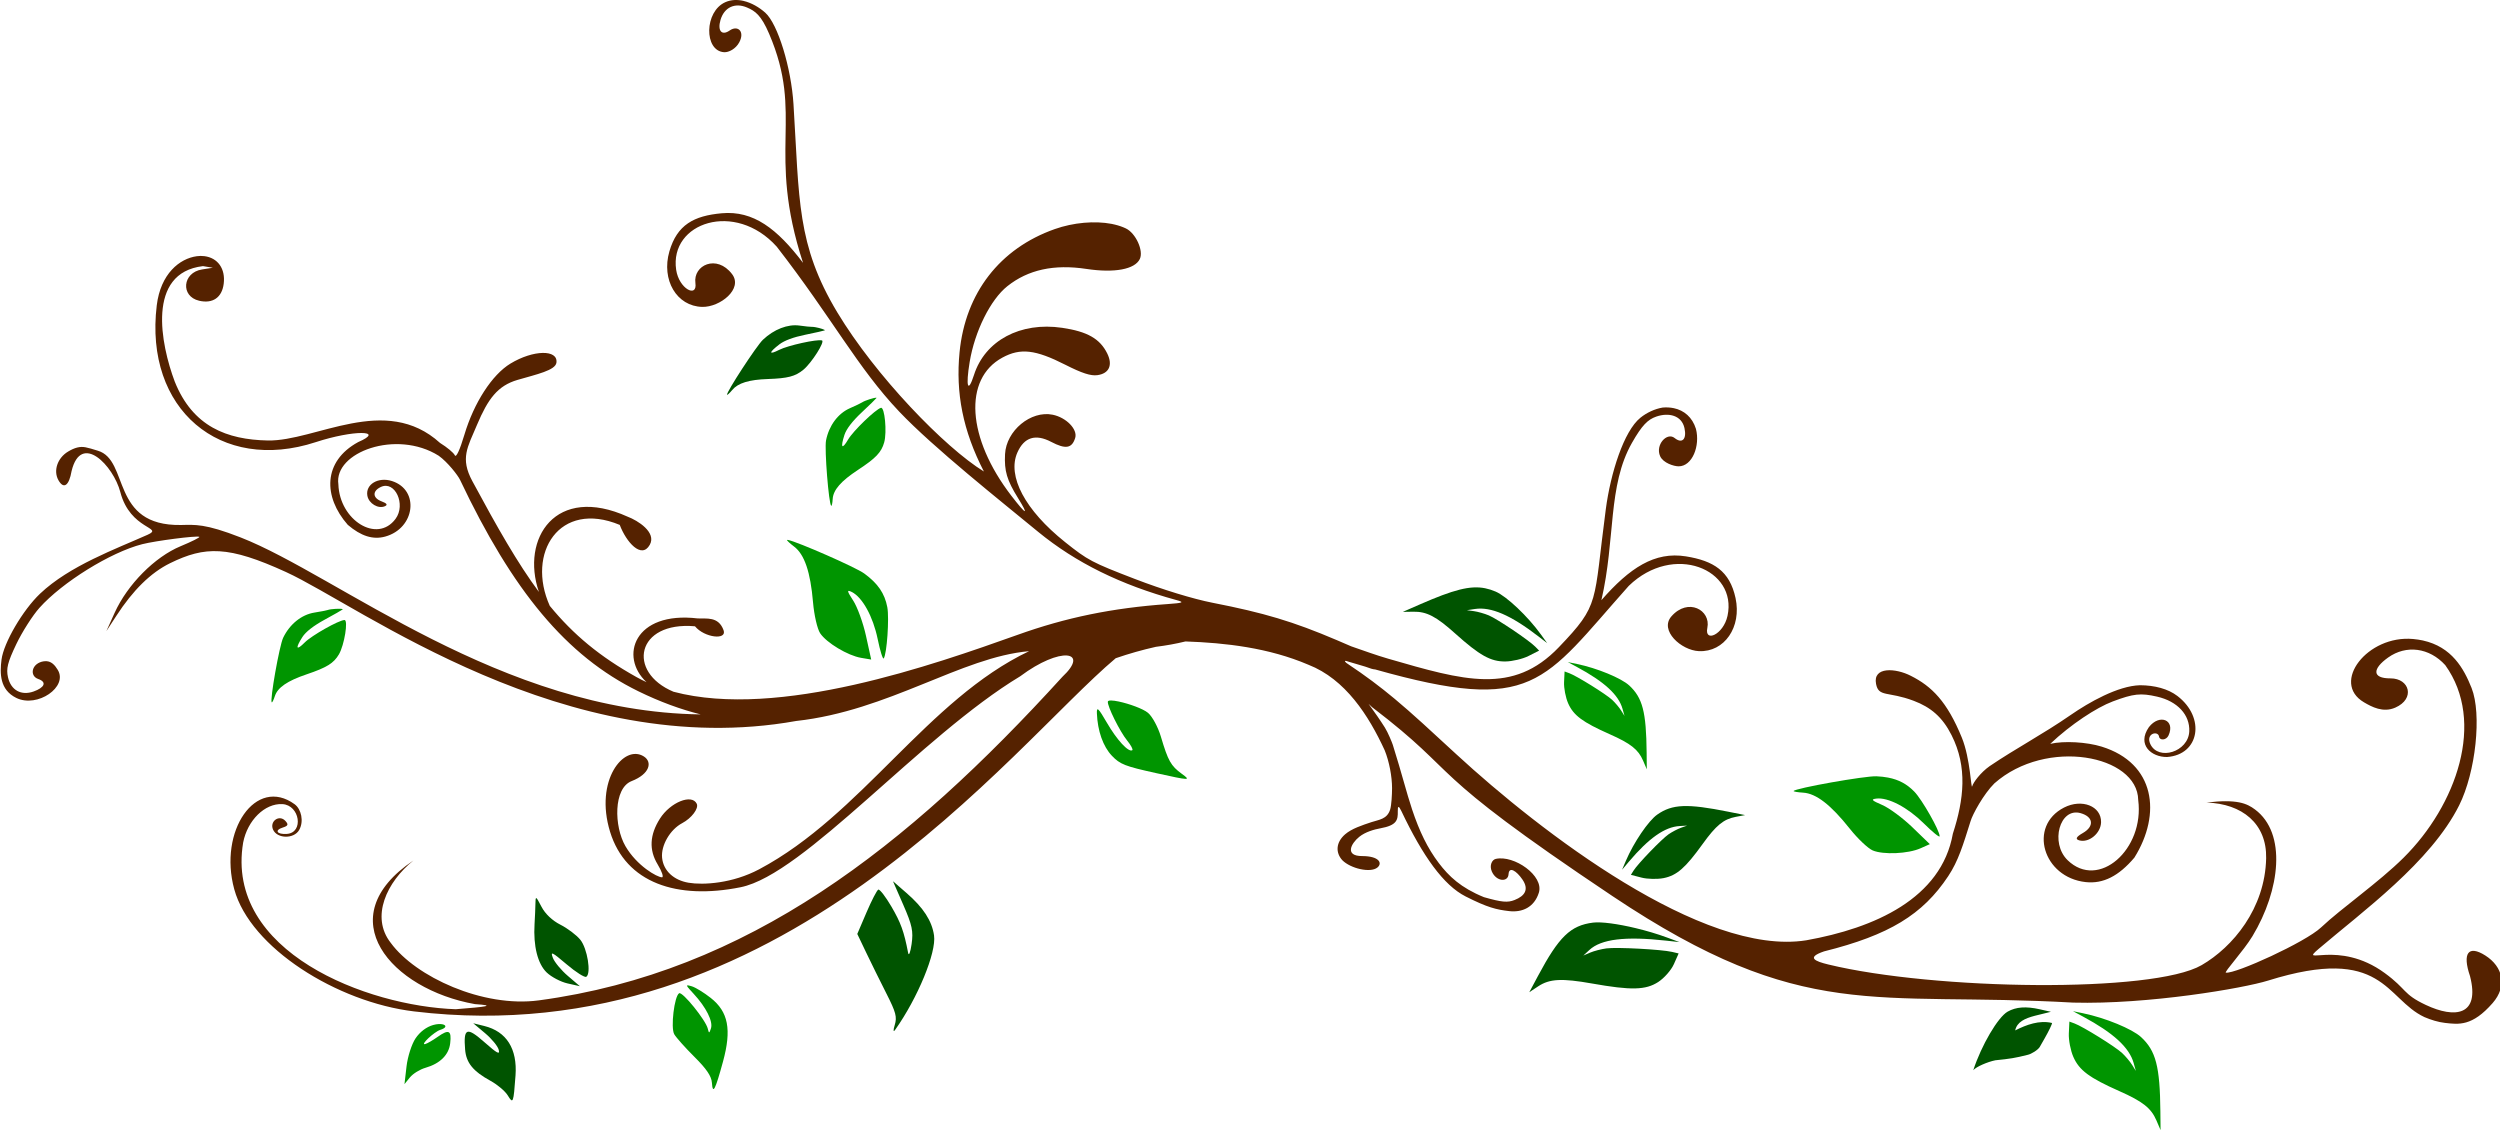
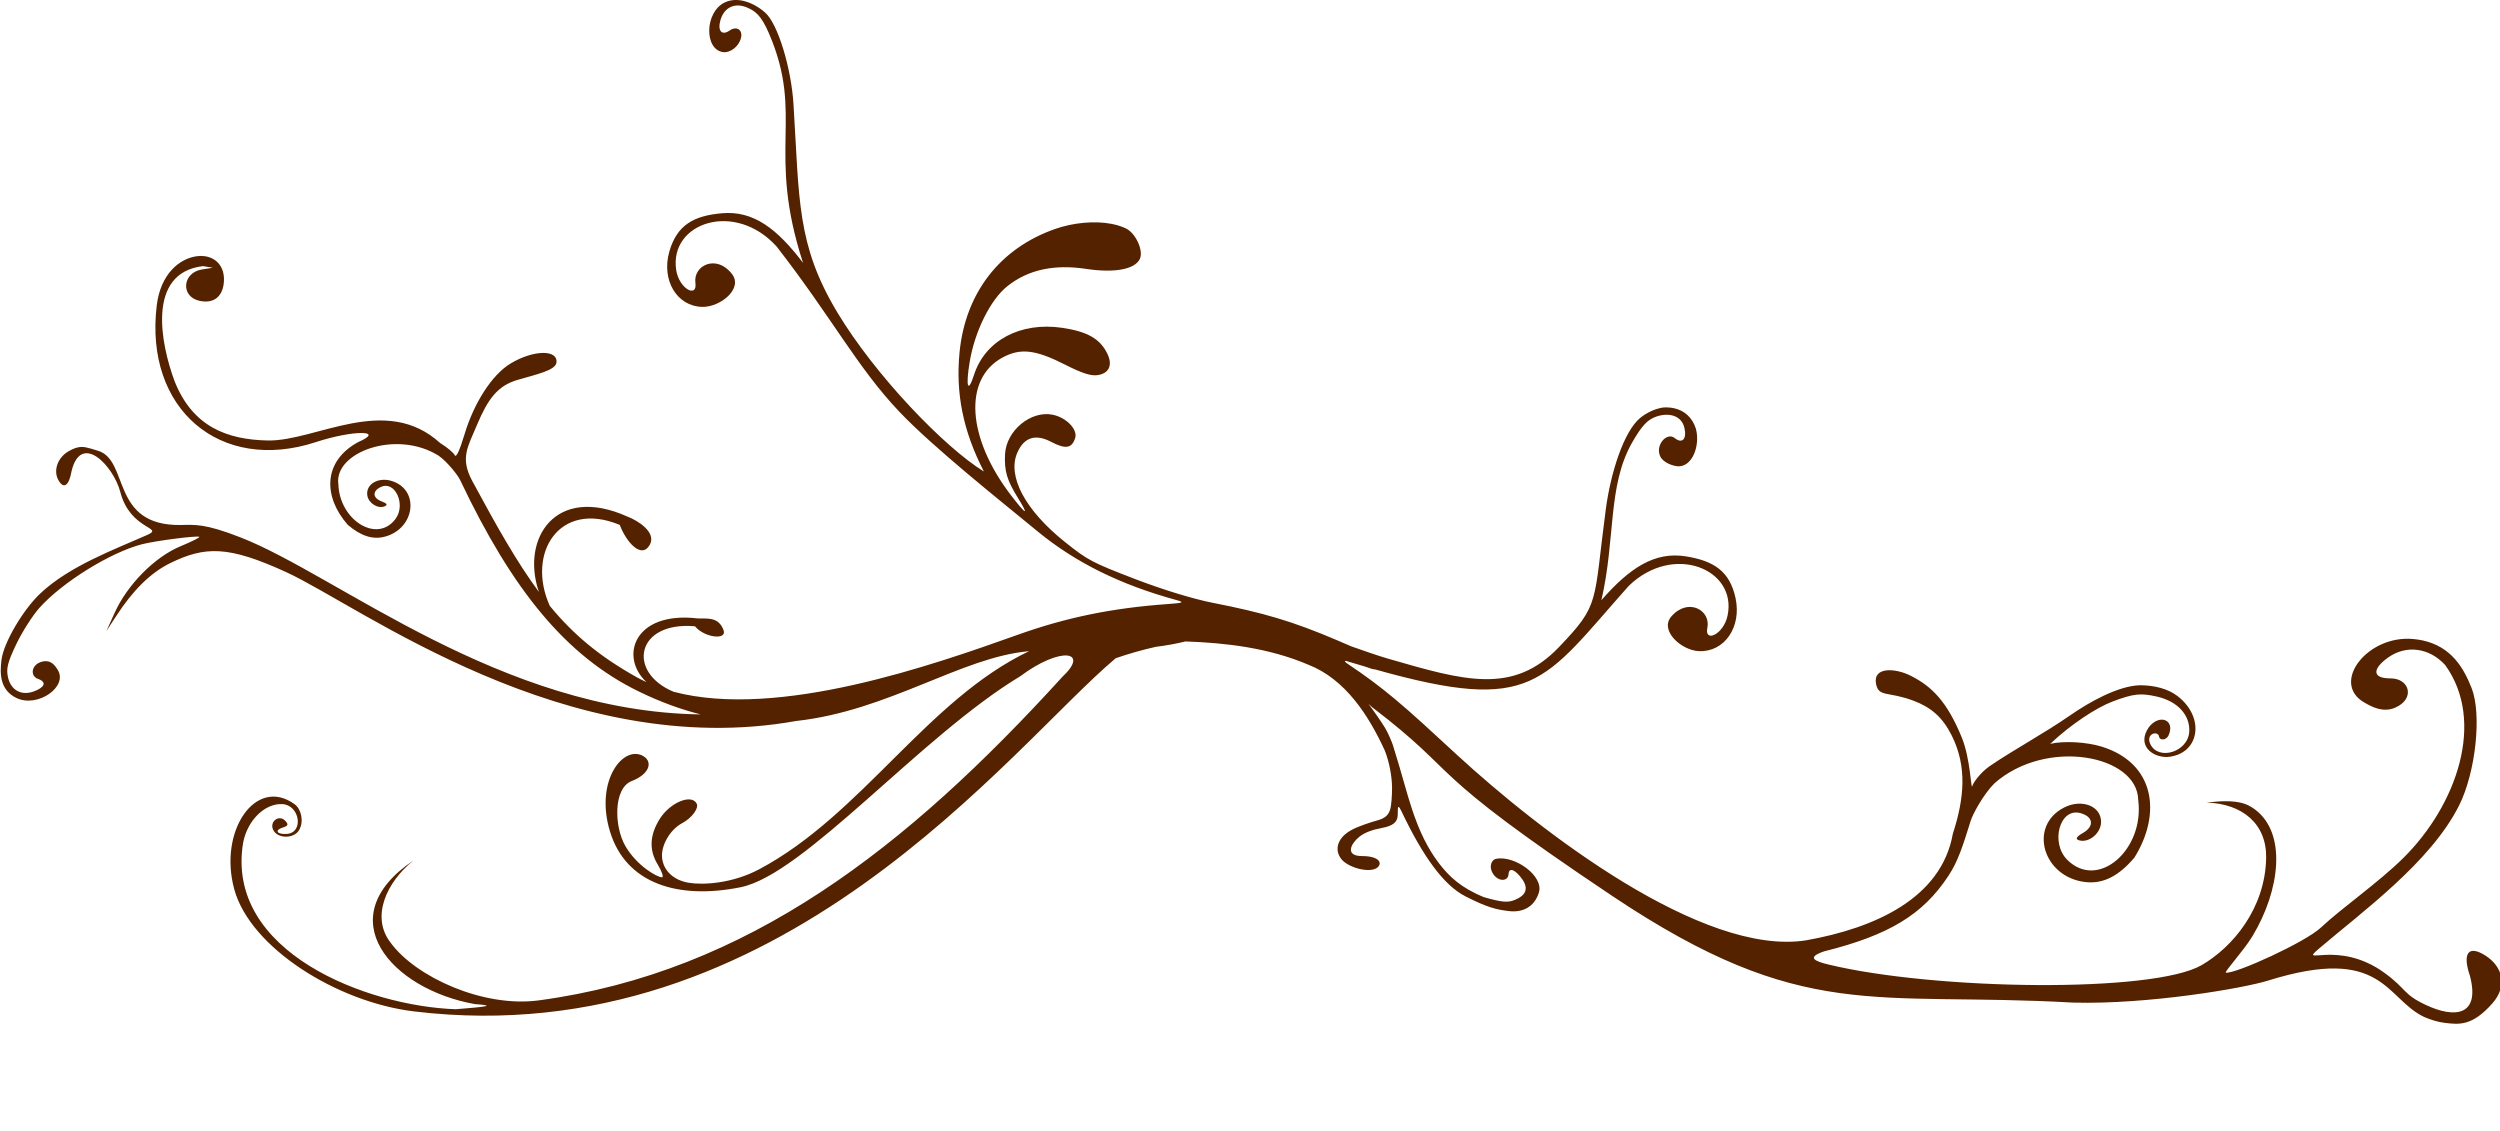
<svg xmlns="http://www.w3.org/2000/svg" width="257.44mm" height="116.42mm" version="1.1" viewBox="0 0 912.18 412.51">
  <g transform="translate(399.79 -182.52)">
    <g transform="matrix(.976 .219 -.219 .976 -286.39 -125.29)">
-       <path d="m221.51 266.02c-2.299-0.027-4.52 0.524-6.373 1.879-6.836 5-3.781 19.098 3.506 17.938 1.686-0.268 3.882-2.102 4.611-4.727 1.21-4.357-1.941-6.095-4.359-3.447-2.373 2.599-4.378 1.105-4.105-3.041 0.313-4.768 3.714-7.412 8.445-6.529 3.183 0.594 5.615 1.564 9.957 7.574 19.227 26.616 8.232 41.517 30.373 78.838-11.96-10.085-21.872-14.705-32.892-11.158-9.733 3.132-14.97 7.672-15.592 17.744-0.668 10.824 6.988 18.961 16.115 17.143 6.364-1.268 13.183-9.685 8.02-14.043-7.089-5.983-14.652-0.055-12.34 6.119 1.969 5.259-5.406 3.363-7.922-3.215-6.224-16.27 15.451-29.408 33.957-16.252 25.544 21.096 38.382 36.594 56.773 48.93 15.089 10.121 43.413 23.785 59.041 31.691 15.903 7.988 33.584 12.265 54.742 13.248 3.033 0.141 2.579 0.487-2.906 2.131-19.278 5.777-35.076 12.878-51.022 22.992-27.135 17.121-78.198 49.191-117.82 47.67-18.294-3.246-18.952-22.164 2.412-25.014 4.313 3.342 12.582 2.415 10.502-0.863-2.944-4.638-7.043-2.679-10.148-2.156-23.266 2.393-24.931 19.931-13.141 26.777-1.346-0.287-2.674-0.622-3.98-1.01-14.678-4.36-25.764-10.011-36.545-18.418-12.68-16.93-5.002-38.52 18.443-34.408 3.622 5.526 10.481 10.603 12.266 4.711 1.53-5.052-6.329-7.737-10.053-8.254-28.329-5.888-36.423 16.335-25.639 33.859-9.843-8.499-19.854-19.495-32.545-34.129-6.217-7.168-4.418-11.605-2.828-20.416 1.821-10.094 4.222-15.565 10.828-19.215 6.36-3.514 12.743-6.432 12.473-9.26-0.465-4.873-9.27-2.728-16.289 4.01-5.645 5.418-9.865 16.845-10.713 28.998-0.413 5.915-1.095 8.981-1.781 8.076-0.609-0.803-3.424-2.234-6.219-3.195-23.413-13.307-44.447 9.412-61.539 12.881-14.56 2.955-27.811 1.073-37.83-13.578-7.875-12.044-18.841-36.384 0.852-43.312l3.662-0.213-3.719 1.473c-6.742 2.663-5.605 11.327 1.49 11.369 5.066 0.03 7.841-2.97 7.361-8-0.522-5.474-4.143-8.762-9.084-8.291-0.947 0.09-1.827 0.308-2.674 0.621-5.931 2.193-11.509 9.124-10.344 20.725 3.813 37.972 36.076 54.691 67.525 35.951 12.33-7.348 24.058-9.918 15.068-3.389-11.065 9.703-8.075 22.269 2.926 30.275 5.617 2.96 10.175 3.364 14.258 1.182 9.985-5.336 8.61-19.338-2.016-20.301-5.255-0.476-9.249 3.318-7.594 7.207 1.131 2.657 4.984 3.901 7.09 2.305 0.944-0.716 0.457-1.172-1.588-1.453-3.495-0.481-4.182-2.92-1.395-5.074 4.505-3.481 10.399 4.237 7.768 10.188-4.58 10.354-19.823 4.949-23.109-7.729-4.245-11.022 16.233-24.268 33.414-18.188 3.683 1.544 8.4 5.429 9.531 6.877 27.574 35.273 51.867 54.209 80.367 61.016 8.568 2.046 16.546 3.059 24.02 3.256-71.446 15.034-140.09-20.45-177.88-26.248-13.866-2.127-17.246-0.87-22.197 0.33-25.207 6.109-23.431-18.997-35.584-19.797-2.416-0.159-3.001-0.272-4.609-0.232-2.067 0.051-3.859 0.999-5.869 2.906-3.314 3.146-3.813 8.085-1.123 11.021 2.598 2.836 4.178 1.071 3.912-4.357 0.254-14.668 14.434-5.296 19.041 3.621 6.566 12.709 18.5 8.953 13.113 12.979-10.097 7.545-25.335 17.262-33.588 29.578-4.831 7.208-9.024 20.373-8.445 26.537 0.475 5.06 1.761 10.885 8.33 12.455 8.29 1.982 17.664-8.119 12.455-13.346-1.205-1.209-2.977-2.864-5.531-1.918-4.24 1.571-4.201 6.362-0.639 6.771 3.496 0.401 2.852 2.624-0.668 4.832-4.047 2.539-8.172 1.33-10.228-3.022-1.383-2.928-1.347-5.24 0.31-12.475 1.119-4.885 3.529-11.517 5.326-14.74 6.116-10.969 20.886-25.47 31.496-30.877 4.488-2.287 18.642-7.436 19.738-7.186 0.407 0.093-2.256 2.271-5.908 4.842-8.32 5.856-15.864 17.889-18.15 28.939l-1.49 7.205 2.305-6.178c3.917-10.568 8.836-18.176 14.953-23.09 11.11-8.924 19.32-10.887 41.976-6.104 29.124 6.149 114.81 45.359 193.47 12.262 32.171-11.033 53.719-35.961 77.326-43.447-32.321 25.304-46.554 71.64-78.643 99.176-8.425 7.229-18.659 10.146-24.059 10.441-5.401 0.294-9.905-2.18-11.428-6.762-1.428-4.295 0.59-10.697 4.377-13.926 2.97-2.532 4.806-6.615 3.643-8.078-2.562-3.223-9.52 1.583-11.914 8.232-2.375 6.598-1.437 12.03 2.828 16.465 2.108 2.192 3.276 4.114 2.578 4.262-1.752 0.37-9.858-2.081-15.496-8.174-5.639-6.092-8.94-19.646-2.984-23.65 5.901-3.968 5.957-8.458 2.383-9.744-8.096-2.914-15.741 12.45-6.024 29.482 9.718 17.032 29.302 18.956 50.906 9.336 21.598-9.617 52.113-68.203 82.672-97.414 11.92-13.945 22.867-14.639 15.051-3.176-41.621 73.098-88.336 130.28-160.52 156.98-19.318 7.144-45.769 1.419-57.277-8.639-9.369-7.606-6.297-21.4 1.49-31.148-25.841 27.214 2.488 47.625 33.357 46.219 7.748-1.198 4.51-0.027-6.432 3.352-31.683 5.991-86.754-1.876-88.969-42.363-0.241-8.257 4.582-15.721 10.867-16.795 6.314-1.079 10.027 8.454 3.99 10.248-3.486 1.036-4.81-0.294-1.935-1.957 1.76-1.018 1.837-1.557 0.348-2.576-2.701-1.849-5.638 1.446-3.66 4.107 2.196 2.956 8.193 1.708 9.316-1.938 1.075-3.488-0.911-7.629-3.67-8.824-16.014-6.939-25.068 15.537-14.693 35.09 10.374 19.554 45.581 31.979 73.762 29.113 133.92-13.571 191.16-141.9 221.52-181.75 4.362-2.691 8.838-5.112 13.391-7.266 3.505-1.258 6.861-2.668 10.041-4.248 0.01-4e-3 0.012-0.016 0.02-0.019 14.454-2.724 30.168-4.4 45.656-1.531 14.307 2.184 25.492 13.248 33.976 24.35 2.51 3.634 4.723 8.751 5.656 12.92 0.499 2.23 1.153 6.135 1.025 7.729-0.298 3.73-3.218 4.517-5.654 5.986-3.029 1.827-6.524 3.883-8.408 6.449-2.651 3.611-1.991 7.287 1.086 9.434 3.586 2.301 11.071 2.371 13.074-0.213 1.542-1.988-0.332-4.195-6.354-2.848-6.287 1.406-5.002-3.556-2.557-6.625 1.794-2.252 4.7-3.806 6.818-4.705 5.621-2.386 5.636-4.321 4.842-7.479-0.508-2.018-0.087-2.065 1.26-0.348 11.296 14.43 20.985 23.049 29.676 25.258 8.692 2.209 12.04 2.244 16.717 1.744 4.677-0.5 8.569-3.289 9.064-8.891 0.575-6.497-11.863-11.54-18.033-8.621-1.264 0.598-1.839 2.831-0.389 4.805 2.408 3.277 6.648 2.601 6.16-0.387-0.478-2.933 2.544-1.824 5.346 0.773 3.222 2.987 2.232 5.66-1.143 7.943-2.271 1.536-4.314 1.813-11.137 1.432-8.958-1.491-14.167-4.649-18.789-8.541-5.17-4.353-9.435-9.736-13.773-16.93-3.356-5.563-6.357-11.685-12.027-21.463-0.449-0.774-2.711-4.017-4.223-5.539-2.131-2.146-4.912-4.694-7.691-7.129 0.498 0.295 0.997 0.581 1.492 0.891 38.943 17.93 20.878 17.241 100.67 48.059 78.345 30.26 100.57 13.01 172.49 1.123 26.868-5.275 59.51-18.725 67.604-23.398 38.248-22.083 43.204-2.866 58.594 0.504 2.537 0.473 5.326 0.683 7.729 0.426 5.088-0.545 10.006-0.913 15.4-10.848 3.98-7.33 0.752-13.799-6.393-16.367-6.901-2.48-8.438 0.995-3.797 8.561 6.809 13.291-1.962 16.348-13.404 13.793-9.249-2.065-7.809-3.987-17.201-8.078-19.31-8.411-31.467 4.703-25.393-3.389 12.6-16.784 32.897-39.749 38.488-62.219 3.272-13.152 0.815-34.382-4.959-42.809-4.296-6.268-10.273-13.049-21.152-12.998-1.125 6e-3 -2.311 0.093-3.545 0.252-16.607 2.144-25.918 22.139-12.436 26.459 3.119 0.999 7.62 2.277 11.545-0.6 6.514-4.775 2.769-11.586-4.029-10.035-6.671 1.523-7.214-1.995-2.498-7.244 5.423-6.037 13.864-6.802 20.939-1.84 18.994 16.892 15.162 48.991 0.561 71.846-6.955 10.886-18.036 22.862-23.826 31.438-4.399 6.516-26.731 23.401-30.256 23.689-0.806 0.066 4.565-9.167 6.547-15.127 6.205-18.665 4.015-39.353-9.201-45.27-3.374-1.511-7.256-2.354-17.801 1.395 12.731-2.443 23.144 2.676 25.646 15.07 3.637 18.009-4.812 34.305-14.432 43.195-15.058 13.917-93.051 30.262-132.92 29.58-5.08-0.087-8.453-0.716-2.576-4.32 21.864-10.997 32.163-20.912 38.197-36.688 2.39-6.248 2.796-12.28 3.564-21.367 0.152-2.546 2.471-10.693 5.463-15.359 14.84-20.485 48.68-21.499 52.514-5.561 6.234 17.074-6.928 35.284-20.32 27.061-7.695-4.725-7.04-18.208 0.852-17.781 4.882 0.264 6.017 3.591 2.402 6.894-2.115 1.933-2.301 2.832-0.658 2.906 3.664 0.165 7.077-4.286 6.275-8.213-1.173-5.748-8.724-6.933-14.354-2.248-11.383 9.473-1.938 26.565 13.676 24.795 6.384-0.724 11.275-4.784 15.361-12.592 6.262-17.816-0.17-35.271-20.514-36.9-5.647-0.452-13.862 0.874-18.518 3.119 5.757-8.564 13.554-16.604 18.867-20.088 6.781-4.447 9.241-5.275 15.379-5.25 7.705 0.031 13.173 3.893 14.238 9.764 1.348 7.433-8.661 13.107-12.863 7.633-2.574-3.354 1.683-5.511 2.539-3.312 0.534 1.371 2.863 0.774 3.273-1.201 1.265-6.084-4.957-7.089-7.652-1.375-2.962 7.262 3.301 10.5 8.854 9.182 11.36-3.42 10.632-17.092-1.201-22.549-3.877-1.788-8.917-1.991-14.18-0.832-7.848 2.005-16.817 10.193-22.275 16.115-8.451 9.17-16.816 16.223-24.775 24.697-2.74 3.014-4.529 7.146-4.592 8.543-0.071 1.574-2.851-9.689-7.553-16.445-8.175-11.747-14.847-15.893-23.109-17.957-6-1.566-14.333-0.307-11.738 5.656 2.005 4.608 4.753 1.596 14.74 3.002 6.585 0.927 11.511 3.463 16.213 9.182 8.284 10.075 9.568 21.873 8.35 34.984 1.08 23.995-20.32 39.86-43.68 49.666-35.495 14.11-103.37-17.461-139.33-38.238-11.064-6.392-18.884-10.967-26.461-14.857-6.148-3.156-12.136-5.862-19.564-8.717-0.58-0.146-2.288-1.158 0.156-0.812 2.185 0.158 4.299 0.301 6.35 0.428 1.944 0.273 3.143 0.355 3.777 0.211 60.318 3.273 60.603-8.589 83.606-49.994 12.456-18.985 37.423-14.63 37.541 2.789 0.048 7.042-6.141 11.504-6.219 5.889-0.091-6.592-9.286-9.372-13.715-1.221-3.226 5.937 6.183 11.303 12.572 10.17 9.164-1.625 13.351-11.99 8.793-21.83-4.242-9.157-10.771-11.488-20.977-10.867-11.556 0.703-19.123 8.608-26.598 22.352 0.186-22.857-6.949-41.199-1.683-58.439 2.166-7.091 3.778-9.562 6.527-11.273 4.087-2.542 8.957-2.507 10.982 1.82 1.761 3.763 0.445 5.878-2.711 4.32-3.216-1.588-6.412 4.012-3.701 7.631 1.633 2.18 5.693 2.494 7.361 2.131 4.911-1.069 6.096-9.049 3.197-14.721-2.225-3.848-5.685-5.652-9.551-5.6v4e-3c-1.288 0.017-2.623 0.237-3.971 0.658-2.741 1.107-5.3 3.109-7.127 5.404-4.848 6.093-6.198 22.116-5.018 35.312 3.114 34.821 5.636 34.132-5.695 52.9-12.502 20.706-31.063 19.455-59.795 17.703-4.829-0.294-9.24-0.909-14.158-1.445-1.666-0.32-3.516-0.668-5.77-1.082-16.9-3.106-27.867-3.878-47.07-3.352-7.212 0.198-18.794-0.683-29.52-2.266-16.667-2.459-18.219-2.878-27.836-7.555-16.759-8.149-25.956-18.855-24.115-28.086 1.188-5.959 4.939-8.15 11.178-6.471 5.734 1.544 7.903 0.684 8.232-3.293 0.271-3.272-4.792-6.594-9.879-6.488-8.123 0.168-15.25 9.381-13.793 17.84 1.049 6.087 2.72 9.084 8.137 14.605 5.482 5.588 4.348 5.455-2.578-0.311-20.409-16.989-26.477-37.72-14.217-48.445 5.636-4.93 11.098-5.508 22.992-2.478 6.55 1.668 9.929 1.986 12.203 1.143 4.067-1.507 4.774-4.823 1.803-8.504-3.781-4.685-8.833-6.233-18.111-5.541-15.361 1.145-26.434 10.706-27.604 23.807-0.646 7.245-2.051 4.913-2.576-4.262-0.648-11.332 2.433-23.871 7.361-29.984 6.084-7.547 14.834-11.61 26.73-12.455 10.368-0.736 17.31-3.719 18.246-7.807 0.747-3.26-3.517-8.873-7.398-9.762-1.281-0.293-2.711-0.463-4.203-0.484-0.404-6e-3 -0.824-0.013-1.24 0-6.238 0.201-13.693 2.55-19.816 6.391-18.018 11.302-26.724 29.876-24.059 51.43 1.829 14.789 7.417 27.646 18.19 40.521-15.857-5.421-46.244-25.405-64.91-44.959-19.901-20.876-22.432-36.995-32.193-70.564-3.699-12.723-11.958-27.342-17.375-30.334-2.568-1.419-5.644-2.407-8.6-2.441l-0.01-6e-3z" fill="#520" />
-       <path d="m273.14 376.42c-0.543 0.023-1.018 0.074-1.31 0.158-0.442 0.128-2.469 0.367-4.504 0.531-4.298 0.347-8.805 3.368-11.898 7.971-1.792 2.667-8.893 21.698-8.375 22.447 0.119 0.171 0.779-0.784 1.467-2.121 1.508-2.933 5.152-5.014 11.807-6.744 7.031-1.828 9.546-3.124 11.879-6.117 2.416-3.101 5.559-11.858 4.283-11.938-1.842-0.116-11.714 4.502-14.438 6.754-3.392 2.804-3.568 1.853-0.367-1.982 1.451-1.739 4.395-3.649 8.42-5.461 3.404-1.533 6.358-2.929 6.564-3.103 0.332-0.28-1.899-0.463-3.527-0.395zm259.25 39.428c-5.618 0.112-11.234 3.064-22.01 10.973l-5.473 4.018 3.727-0.904c4.742-1.15 8.511-0.152 16.65 4.41 10.458 5.862 14.864 7.17 20.061 5.957 2.472-0.577 6-2.291 7.838-3.809l3.342-2.758-1.685-1.094c-2.725-1.769-15.738-6.845-19.041-7.428-1.673-0.295-4.205-0.438-5.625-0.318l-2.582 0.219 2.791-1.082c5.476-2.121 13.204-0.67 24.6 4.623l3.799 1.766-2.914-2.582c-6.092-5.396-15.238-10.848-19.525-11.639l2e-3 -2e-3c-1.36-0.251-2.657-0.375-3.953-0.35zm110.58 59.973-6.293 0.143c-15.25 0.348-20.494 1.751-24.998 6.686-2.662 2.916-6.172 11.817-7.494 19.004l-0.633 3.439 1.746-3.342c5.24-10.025 10.023-15.3 15.227-16.795l2.652-0.762-2.004 1.262c-1.102 0.694-2.86 2.186-3.906 3.314-2.067 2.228-8.607 12.985-9.57 15.74l-0.596 1.705 4.019 0.129c2.211 0.072 5.763-0.644 7.893-1.59 4.478-1.99 6.928-5.339 11.158-15.254 3.292-7.716 5.458-10.496 9.568-12.279l3.231-1.4zm120.42 45.586c-5.18-7e-3 -8.673 1.049-11.27 3.402-3.016 2.734-6.659 14.113-7.555 23.594 0.698-1.414 4.436-4.13 7.066-5.297 5.139-1.71 6.851-2.389 11.047-4.508 1.269-0.569 3.322-2.586 3.701-3.824 0.347-1.135 1.043-3.404 1.043-3.404 0.918-2.998 1.548-5.728 1.4-6.064-4.723-0.089-9.005 2.685-12.52 5.588-0.04-3.179 2.53-5.069 5.791-6.766l5.441-2.715-4.146-6e-3zm-150.33 3.391c-6.627-0.097-12.742 0.404-15.621 1.441-7.791 2.81-11.01 7.719-15.34 23.395l-1.787 6.469 2.709-2.82c3.445-3.589 7.74-4.788 18.975-5.293 14.436-0.649 19.572-1.928 23.387-5.82 1.815-1.851 3.68-5.264 4.143-7.582l0.842-4.215-2.449-0.025c-3.958-0.04-20.114 2.687-23.641 3.99-1.786 0.66-4.242 1.92-5.457 2.801l-2.207 1.602 1.697-2.463c3.333-4.831 11.656-7.8 26.496-9.455l4.947-0.553-4.797-0.639c-3.759-0.501-7.92-0.774-11.896-0.832zm-268.1 42.621 5.611 7.652c4.743 6.468 5.675 8.516 6.043 13.254 0.239 3.082-3e-3 4.6-0.539 3.371-3.179-7.289-5.004-10.15-9.668-15.152-2.857-3.064-5.556-5.3-6-4.967-0.444 0.333-1.512 4.398-2.373 9.031l-1.564 8.424 4.662 5.93c2.564 3.262 7.261 9.076 10.438 12.922 4.934 5.972 5.737 7.515 5.504 10.58-0.155 2.049 0.069 2.774 0.523 1.688 5.504-13.148 8.55-30.854 6.314-36.713-1.924-5.043-6.017-9.048-13.201-12.92l-5.75-3.1zm-125.65 34.51c-0.19 0.079-0.079 0.731 0.164 1.902 0.324 1.56 0.929 4.93 1.344 7.49 1.279 7.894 4.277 13.851 8.16 16.219 2.021 1.232 5.758 2.242 8.307 2.244l4.635 6e-3 -5.102-2.697c-2.806-1.484-5.856-3.835-6.777-5.223-1.483-2.233-0.859-2.094 5.424 1.201 3.905 2.048 7.49 3.334 7.967 2.857 1.568-1.568-1.88-10.192-5.082-12.711-1.727-1.358-5.457-3.052-8.289-3.766-3.213-0.809-6.282-2.643-8.162-4.877-1.6-1.901-2.343-2.748-2.588-2.647zm-12.4 49.562 5.029 2.602c2.765 1.43 5.534 3.586 6.152 4.793 0.908 1.771-0.178 1.479-5.641-1.523-7.586-4.169-8.686-3.455-6.338 4.107 1.451 4.674 4.554 7.121 11.6 9.152 2.734 0.788 5.991 2.491 7.238 3.783 2.629 2.724 2.684 2.366 1.186-7.674h2e-3c-1.444-9.674-6.713-14.969-15.078-15.15l-4.15-0.09z" fill="#005400" />
+       <path d="m221.51 266.02c-2.299-0.027-4.52 0.524-6.373 1.879-6.836 5-3.781 19.098 3.506 17.938 1.686-0.268 3.882-2.102 4.611-4.727 1.21-4.357-1.941-6.095-4.359-3.447-2.373 2.599-4.378 1.105-4.105-3.041 0.313-4.768 3.714-7.412 8.445-6.529 3.183 0.594 5.615 1.564 9.957 7.574 19.227 26.616 8.232 41.517 30.373 78.838-11.96-10.085-21.872-14.705-32.892-11.158-9.733 3.132-14.97 7.672-15.592 17.744-0.668 10.824 6.988 18.961 16.115 17.143 6.364-1.268 13.183-9.685 8.02-14.043-7.089-5.983-14.652-0.055-12.34 6.119 1.969 5.259-5.406 3.363-7.922-3.215-6.224-16.27 15.451-29.408 33.957-16.252 25.544 21.096 38.382 36.594 56.773 48.93 15.089 10.121 43.413 23.785 59.041 31.691 15.903 7.988 33.584 12.265 54.742 13.248 3.033 0.141 2.579 0.487-2.906 2.131-19.278 5.777-35.076 12.878-51.022 22.992-27.135 17.121-78.198 49.191-117.82 47.67-18.294-3.246-18.952-22.164 2.412-25.014 4.313 3.342 12.582 2.415 10.502-0.863-2.944-4.638-7.043-2.679-10.148-2.156-23.266 2.393-24.931 19.931-13.141 26.777-1.346-0.287-2.674-0.622-3.98-1.01-14.678-4.36-25.764-10.011-36.545-18.418-12.68-16.93-5.002-38.52 18.443-34.408 3.622 5.526 10.481 10.603 12.266 4.711 1.53-5.052-6.329-7.737-10.053-8.254-28.329-5.888-36.423 16.335-25.639 33.859-9.843-8.499-19.854-19.495-32.545-34.129-6.217-7.168-4.418-11.605-2.828-20.416 1.821-10.094 4.222-15.565 10.828-19.215 6.36-3.514 12.743-6.432 12.473-9.26-0.465-4.873-9.27-2.728-16.289 4.01-5.645 5.418-9.865 16.845-10.713 28.998-0.413 5.915-1.095 8.981-1.781 8.076-0.609-0.803-3.424-2.234-6.219-3.195-23.413-13.307-44.447 9.412-61.539 12.881-14.56 2.955-27.811 1.073-37.83-13.578-7.875-12.044-18.841-36.384 0.852-43.312l3.662-0.213-3.719 1.473c-6.742 2.663-5.605 11.327 1.49 11.369 5.066 0.03 7.841-2.97 7.361-8-0.522-5.474-4.143-8.762-9.084-8.291-0.947 0.09-1.827 0.308-2.674 0.621-5.931 2.193-11.509 9.124-10.344 20.725 3.813 37.972 36.076 54.691 67.525 35.951 12.33-7.348 24.058-9.918 15.068-3.389-11.065 9.703-8.075 22.269 2.926 30.275 5.617 2.96 10.175 3.364 14.258 1.182 9.985-5.336 8.61-19.338-2.016-20.301-5.255-0.476-9.249 3.318-7.594 7.207 1.131 2.657 4.984 3.901 7.09 2.305 0.944-0.716 0.457-1.172-1.588-1.453-3.495-0.481-4.182-2.92-1.395-5.074 4.505-3.481 10.399 4.237 7.768 10.188-4.58 10.354-19.823 4.949-23.109-7.729-4.245-11.022 16.233-24.268 33.414-18.188 3.683 1.544 8.4 5.429 9.531 6.877 27.574 35.273 51.867 54.209 80.367 61.016 8.568 2.046 16.546 3.059 24.02 3.256-71.446 15.034-140.09-20.45-177.88-26.248-13.866-2.127-17.246-0.87-22.197 0.33-25.207 6.109-23.431-18.997-35.584-19.797-2.416-0.159-3.001-0.272-4.609-0.232-2.067 0.051-3.859 0.999-5.869 2.906-3.314 3.146-3.813 8.085-1.123 11.021 2.598 2.836 4.178 1.071 3.912-4.357 0.254-14.668 14.434-5.296 19.041 3.621 6.566 12.709 18.5 8.953 13.113 12.979-10.097 7.545-25.335 17.262-33.588 29.578-4.831 7.208-9.024 20.373-8.445 26.537 0.475 5.06 1.761 10.885 8.33 12.455 8.29 1.982 17.664-8.119 12.455-13.346-1.205-1.209-2.977-2.864-5.531-1.918-4.24 1.571-4.201 6.362-0.639 6.771 3.496 0.401 2.852 2.624-0.668 4.832-4.047 2.539-8.172 1.33-10.228-3.022-1.383-2.928-1.347-5.24 0.31-12.475 1.119-4.885 3.529-11.517 5.326-14.74 6.116-10.969 20.886-25.47 31.496-30.877 4.488-2.287 18.642-7.436 19.738-7.186 0.407 0.093-2.256 2.271-5.908 4.842-8.32 5.856-15.864 17.889-18.15 28.939l-1.49 7.205 2.305-6.178c3.917-10.568 8.836-18.176 14.953-23.09 11.11-8.924 19.32-10.887 41.976-6.104 29.124 6.149 114.81 45.359 193.47 12.262 32.171-11.033 53.719-35.961 77.326-43.447-32.321 25.304-46.554 71.64-78.643 99.176-8.425 7.229-18.659 10.146-24.059 10.441-5.401 0.294-9.905-2.18-11.428-6.762-1.428-4.295 0.59-10.697 4.377-13.926 2.97-2.532 4.806-6.615 3.643-8.078-2.562-3.223-9.52 1.583-11.914 8.232-2.375 6.598-1.437 12.03 2.828 16.465 2.108 2.192 3.276 4.114 2.578 4.262-1.752 0.37-9.858-2.081-15.496-8.174-5.639-6.092-8.94-19.646-2.984-23.65 5.901-3.968 5.957-8.458 2.383-9.744-8.096-2.914-15.741 12.45-6.024 29.482 9.718 17.032 29.302 18.956 50.906 9.336 21.598-9.617 52.113-68.203 82.672-97.414 11.92-13.945 22.867-14.639 15.051-3.176-41.621 73.098-88.336 130.28-160.52 156.98-19.318 7.144-45.769 1.419-57.277-8.639-9.369-7.606-6.297-21.4 1.49-31.148-25.841 27.214 2.488 47.625 33.357 46.219 7.748-1.198 4.51-0.027-6.432 3.352-31.683 5.991-86.754-1.876-88.969-42.363-0.241-8.257 4.582-15.721 10.867-16.795 6.314-1.079 10.027 8.454 3.99 10.248-3.486 1.036-4.81-0.294-1.935-1.957 1.76-1.018 1.837-1.557 0.348-2.576-2.701-1.849-5.638 1.446-3.66 4.107 2.196 2.956 8.193 1.708 9.316-1.938 1.075-3.488-0.911-7.629-3.67-8.824-16.014-6.939-25.068 15.537-14.693 35.09 10.374 19.554 45.581 31.979 73.762 29.113 133.92-13.571 191.16-141.9 221.52-181.75 4.362-2.691 8.838-5.112 13.391-7.266 3.505-1.258 6.861-2.668 10.041-4.248 0.01-4e-3 0.012-0.016 0.02-0.019 14.454-2.724 30.168-4.4 45.656-1.531 14.307 2.184 25.492 13.248 33.976 24.35 2.51 3.634 4.723 8.751 5.656 12.92 0.499 2.23 1.153 6.135 1.025 7.729-0.298 3.73-3.218 4.517-5.654 5.986-3.029 1.827-6.524 3.883-8.408 6.449-2.651 3.611-1.991 7.287 1.086 9.434 3.586 2.301 11.071 2.371 13.074-0.213 1.542-1.988-0.332-4.195-6.354-2.848-6.287 1.406-5.002-3.556-2.557-6.625 1.794-2.252 4.7-3.806 6.818-4.705 5.621-2.386 5.636-4.321 4.842-7.479-0.508-2.018-0.087-2.065 1.26-0.348 11.296 14.43 20.985 23.049 29.676 25.258 8.692 2.209 12.04 2.244 16.717 1.744 4.677-0.5 8.569-3.289 9.064-8.891 0.575-6.497-11.863-11.54-18.033-8.621-1.264 0.598-1.839 2.831-0.389 4.805 2.408 3.277 6.648 2.601 6.16-0.387-0.478-2.933 2.544-1.824 5.346 0.773 3.222 2.987 2.232 5.66-1.143 7.943-2.271 1.536-4.314 1.813-11.137 1.432-8.958-1.491-14.167-4.649-18.789-8.541-5.17-4.353-9.435-9.736-13.773-16.93-3.356-5.563-6.357-11.685-12.027-21.463-0.449-0.774-2.711-4.017-4.223-5.539-2.131-2.146-4.912-4.694-7.691-7.129 0.498 0.295 0.997 0.581 1.492 0.891 38.943 17.93 20.878 17.241 100.67 48.059 78.345 30.26 100.57 13.01 172.49 1.123 26.868-5.275 59.51-18.725 67.604-23.398 38.248-22.083 43.204-2.866 58.594 0.504 2.537 0.473 5.326 0.683 7.729 0.426 5.088-0.545 10.006-0.913 15.4-10.848 3.98-7.33 0.752-13.799-6.393-16.367-6.901-2.48-8.438 0.995-3.797 8.561 6.809 13.291-1.962 16.348-13.404 13.793-9.249-2.065-7.809-3.987-17.201-8.078-19.31-8.411-31.467 4.703-25.393-3.389 12.6-16.784 32.897-39.749 38.488-62.219 3.272-13.152 0.815-34.382-4.959-42.809-4.296-6.268-10.273-13.049-21.152-12.998-1.125 6e-3 -2.311 0.093-3.545 0.252-16.607 2.144-25.918 22.139-12.436 26.459 3.119 0.999 7.62 2.277 11.545-0.6 6.514-4.775 2.769-11.586-4.029-10.035-6.671 1.523-7.214-1.995-2.498-7.244 5.423-6.037 13.864-6.802 20.939-1.84 18.994 16.892 15.162 48.991 0.561 71.846-6.955 10.886-18.036 22.862-23.826 31.438-4.399 6.516-26.731 23.401-30.256 23.689-0.806 0.066 4.565-9.167 6.547-15.127 6.205-18.665 4.015-39.353-9.201-45.27-3.374-1.511-7.256-2.354-17.801 1.395 12.731-2.443 23.144 2.676 25.646 15.07 3.637 18.009-4.812 34.305-14.432 43.195-15.058 13.917-93.051 30.262-132.92 29.58-5.08-0.087-8.453-0.716-2.576-4.32 21.864-10.997 32.163-20.912 38.197-36.688 2.39-6.248 2.796-12.28 3.564-21.367 0.152-2.546 2.471-10.693 5.463-15.359 14.84-20.485 48.68-21.499 52.514-5.561 6.234 17.074-6.928 35.284-20.32 27.061-7.695-4.725-7.04-18.208 0.852-17.781 4.882 0.264 6.017 3.591 2.402 6.894-2.115 1.933-2.301 2.832-0.658 2.906 3.664 0.165 7.077-4.286 6.275-8.213-1.173-5.748-8.724-6.933-14.354-2.248-11.383 9.473-1.938 26.565 13.676 24.795 6.384-0.724 11.275-4.784 15.361-12.592 6.262-17.816-0.17-35.271-20.514-36.9-5.647-0.452-13.862 0.874-18.518 3.119 5.757-8.564 13.554-16.604 18.867-20.088 6.781-4.447 9.241-5.275 15.379-5.25 7.705 0.031 13.173 3.893 14.238 9.764 1.348 7.433-8.661 13.107-12.863 7.633-2.574-3.354 1.683-5.511 2.539-3.312 0.534 1.371 2.863 0.774 3.273-1.201 1.265-6.084-4.957-7.089-7.652-1.375-2.962 7.262 3.301 10.5 8.854 9.182 11.36-3.42 10.632-17.092-1.201-22.549-3.877-1.788-8.917-1.991-14.18-0.832-7.848 2.005-16.817 10.193-22.275 16.115-8.451 9.17-16.816 16.223-24.775 24.697-2.74 3.014-4.529 7.146-4.592 8.543-0.071 1.574-2.851-9.689-7.553-16.445-8.175-11.747-14.847-15.893-23.109-17.957-6-1.566-14.333-0.307-11.738 5.656 2.005 4.608 4.753 1.596 14.74 3.002 6.585 0.927 11.511 3.463 16.213 9.182 8.284 10.075 9.568 21.873 8.35 34.984 1.08 23.995-20.32 39.86-43.68 49.666-35.495 14.11-103.37-17.461-139.33-38.238-11.064-6.392-18.884-10.967-26.461-14.857-6.148-3.156-12.136-5.862-19.564-8.717-0.58-0.146-2.288-1.158 0.156-0.812 2.185 0.158 4.299 0.301 6.35 0.428 1.944 0.273 3.143 0.355 3.777 0.211 60.318 3.273 60.603-8.589 83.606-49.994 12.456-18.985 37.423-14.63 37.541 2.789 0.048 7.042-6.141 11.504-6.219 5.889-0.091-6.592-9.286-9.372-13.715-1.221-3.226 5.937 6.183 11.303 12.572 10.17 9.164-1.625 13.351-11.99 8.793-21.83-4.242-9.157-10.771-11.488-20.977-10.867-11.556 0.703-19.123 8.608-26.598 22.352 0.186-22.857-6.949-41.199-1.683-58.439 2.166-7.091 3.778-9.562 6.527-11.273 4.087-2.542 8.957-2.507 10.982 1.82 1.761 3.763 0.445 5.878-2.711 4.32-3.216-1.588-6.412 4.012-3.701 7.631 1.633 2.18 5.693 2.494 7.361 2.131 4.911-1.069 6.096-9.049 3.197-14.721-2.225-3.848-5.685-5.652-9.551-5.6v4e-3c-1.288 0.017-2.623 0.237-3.971 0.658-2.741 1.107-5.3 3.109-7.127 5.404-4.848 6.093-6.198 22.116-5.018 35.312 3.114 34.821 5.636 34.132-5.695 52.9-12.502 20.706-31.063 19.455-59.795 17.703-4.829-0.294-9.24-0.909-14.158-1.445-1.666-0.32-3.516-0.668-5.77-1.082-16.9-3.106-27.867-3.878-47.07-3.352-7.212 0.198-18.794-0.683-29.52-2.266-16.667-2.459-18.219-2.878-27.836-7.555-16.759-8.149-25.956-18.855-24.115-28.086 1.188-5.959 4.939-8.15 11.178-6.471 5.734 1.544 7.903 0.684 8.232-3.293 0.271-3.272-4.792-6.594-9.879-6.488-8.123 0.168-15.25 9.381-13.793 17.84 1.049 6.087 2.72 9.084 8.137 14.605 5.482 5.588 4.348 5.455-2.578-0.311-20.409-16.989-26.477-37.72-14.217-48.445 5.636-4.93 11.098-5.508 22.992-2.478 6.55 1.668 9.929 1.986 12.203 1.143 4.067-1.507 4.774-4.823 1.803-8.504-3.781-4.685-8.833-6.233-18.111-5.541-15.361 1.145-26.434 10.706-27.604 23.807-0.646 7.245-2.051 4.913-2.576-4.262-0.648-11.332 2.433-23.871 7.361-29.984 6.084-7.547 14.834-11.61 26.73-12.455 10.368-0.736 17.31-3.719 18.246-7.807 0.747-3.26-3.517-8.873-7.398-9.762-1.281-0.293-2.711-0.463-4.203-0.484-0.404-6e-3 -0.824-0.013-1.24 0-6.238 0.201-13.693 2.55-19.816 6.391-18.018 11.302-26.724 29.876-24.059 51.43 1.829 14.789 7.417 27.646 18.19 40.521-15.857-5.421-46.244-25.405-64.91-44.959-19.901-20.876-22.432-36.995-32.193-70.564-3.699-12.723-11.958-27.342-17.375-30.334-2.568-1.419-5.644-2.407-8.6-2.441z" fill="#520" />
      <g fill="#7f3f00">
-         <path d="m300.38 396.67c-0.669 0.072-3.844 1.909-4.613 2.748-0.332 0.363-2.09 1.749-3.904 3.08-3.832 2.811-6.079 7.88-5.93 13.379 0.086 3.186 6.086 22.567 7.076 22.859 0.227 0.067 0.214-1.085-0.029-2.559-0.533-3.231 1.522-7.041 6.66-12.346 5.429-5.605 6.944-8.124 7.15-11.889 0.214-3.9-2.666-12.743-3.926-12.055-1.82 0.993-8.072 10.5-9.145 13.904-1.335 4.238-2.136 3.582-1.672-1.367 0.211-2.244 1.721-5.504 4.316-9.324 2.195-3.231 4.056-6.087 4.135-6.348 0.021-0.07-0.024-0.094-0.119-0.084zm270.78 38.795-3.512 0.06 3.639 1.018c10.914 3.051 17.061 6.583 19.572 11.246l1.281 2.377-1.643-1.662c-0.903-0.915-2.724-2.3-4.043-3.078-2.605-1.536-14.5-5.682-17.404-6.066l-1.797-0.238 0.674 3.85c0.371 2.117 1.786 5.359 3.143 7.203 2.852 3.877 6.638 5.561 17.242 7.672 8.253 1.643 11.421 3.167 13.998 6.734l2.025 2.803-1.398-5.959c-3.388-14.444-5.815-19.163-11.572-22.496h-2e-3c-3.402-1.97-12.864-3.592-20.203-3.463zm119.72 15.59c-1.325 0.041-2.732 0.198-4.25 0.467-4.075 0.722-28.115 10.794-28.305 11.859-0.039 0.217 1.549 0.136 3.529-0.182 4.68-0.75 10.796 2.11 19.455 9.1 3.627 2.928 8.093 5.59 9.924 5.916 4.143 0.739 12.878-1.64 16.834-4.586l2.981-2.219-7.562-4.611c-4.159-2.536-9.801-5.027-12.539-5.535-4.078-0.757-4.551-1.08-2.625-1.783 4.068-1.486 11.871 0.591 18.947 5.041 3.754 2.361 6.741 3.847 6.639 3.303-0.368-1.95-9.197-11.678-12.604-13.885-3.222-2.089-6.45-3.009-10.424-2.885zm-410.44 3.273c-0.229 7e-3 -0.373 0.033-0.42 0.082-0.153 0.16 1.215 0.97 3.041 1.801 4.314 1.963 7.829 7.728 11.178 18.34 1.403 4.445 3.651 9.134 4.996 10.418 3.043 2.907 11.636 5.753 16.561 5.486l3.711-0.201-3.75-8.021c-2.062-4.412-5.387-9.608-7.387-11.545-2.979-2.886-3.195-3.419-1.201-2.939 4.212 1.012 9.565 7.058 13 14.68 1.822 4.043 3.488 6.932 3.703 6.422 0.772-1.829-1.205-14.814-2.822-18.537-2.04-4.696-5.234-7.667-10.889-10.129v-2e-3c-3.557-1.549-26.279-5.953-29.721-5.854zm130.55 31.098c-2.259 0.029-3.916 0.309-3.894 0.898 0.058 1.552 6.651 9.696 9.955 12.295 1.75 1.376 2.932 2.75 2.627 3.055-1.146 1.146-6.271-2.389-11.215-7.736-4.244-4.59-4.986-5.031-4.334-2.574 1.651 6.224 4.859 11.333 8.74 13.918l2e-3 2e-3c3.594 2.394 5.451 2.678 17.193 2.637 12.657-0.045 13.01-0.114 9.133-1.797-4.554-1.977-5.906-3.477-10.441-11.592-1.76-3.149-4.666-6.483-6.459-7.41-2.108-1.09-7.542-1.743-11.307-1.695zm-283.7 29.086c-0.665-0.099-4.2 0.882-5.156 1.5-0.413 0.267-2.463 1.165-4.555 1.996-4.417 1.755-7.868 6.095-9.109 11.453-0.719 3.105 0.205 23.372 1.09 23.904 0.203 0.122 0.479-0.995 0.615-2.482 0.298-3.261 3.248-6.43 9.557-10.27 6.665-4.057 8.764-6.112 9.912-9.703 1.189-3.72 0.631-13.004-0.762-12.656-2.011 0.502-10.455 8.128-12.35 11.152-2.359 3.765-2.97 2.93-1.273-1.742 0.769-2.119 3.049-4.895 6.523-7.938 2.938-2.573 5.46-4.869 5.602-5.102 0.038-0.062 1e-3 -0.099-0.094-0.113zm651.93 4.852-3.894 0.068 4.035 1.127c12.102 3.383 18.919 7.3 21.703 12.471l1.418 2.635-1.82-1.844c-1.002-1.014-3.019-2.549-4.482-3.412-2.89-1.704-16.078-6.302-19.299-6.729l-1.992-0.262 0.748 4.268c0.411 2.348 1.978 5.941 3.482 7.986 3.163 4.299 7.363 6.168 19.121 8.508 9.152 1.821 12.664 3.512 15.521 7.467l2.246 3.109-1.551-6.609c-3.756-16.016-6.448-21.249-12.832-24.945h-2e-3c-3.772-2.184-14.265-3.981-22.402-3.838zm-498.33 101.48c-1.573-0.036-1.121 0.331 2.129 2.57 5.51 3.796 9.161 8.266 8.91 10.914-0.187 1.98-0.298 2.015-1.102 0.361-1.393-2.868-12.011-11.279-13.027-10.32-1.49 1.405-0.309 12.971 1.529 14.977 0.934 1.019 4.986 3.923 9.006 6.451 5.241 3.296 7.582 5.5 8.268 7.789 1.281 4.277 1.768 2.471 2.264-8.379h2e-3c0.555-12.124-2.08-18.168-9.453-21.701-2.846-1.364-6.325-2.545-7.731-2.625-0.305-0.017-0.57-0.032-0.795-0.037zm-84.719 33.473c-0.829-0.019-2.053 0.274-3.381 0.998-2.269 1.238-4.163 3.482-5.213 6.174-0.907 2.326-1.342 7.137-0.965 10.691l0.686 6.463 1.4-2.826c0.77-1.554 2.914-3.649 4.764-4.658 4.86-2.651 7.298-6.467 6.844-10.707-0.505-4.711-1.604-4.994-4.971-1.277-1.484 1.638-3.224 3.243-3.865 3.566-1.858 0.937 2.223-5.114 4.219-6.256 2.153-1.232 1.865-2.135 0.482-2.168z" fill="#009500" />
-       </g>
+         </g>
    </g>
  </g>
</svg>